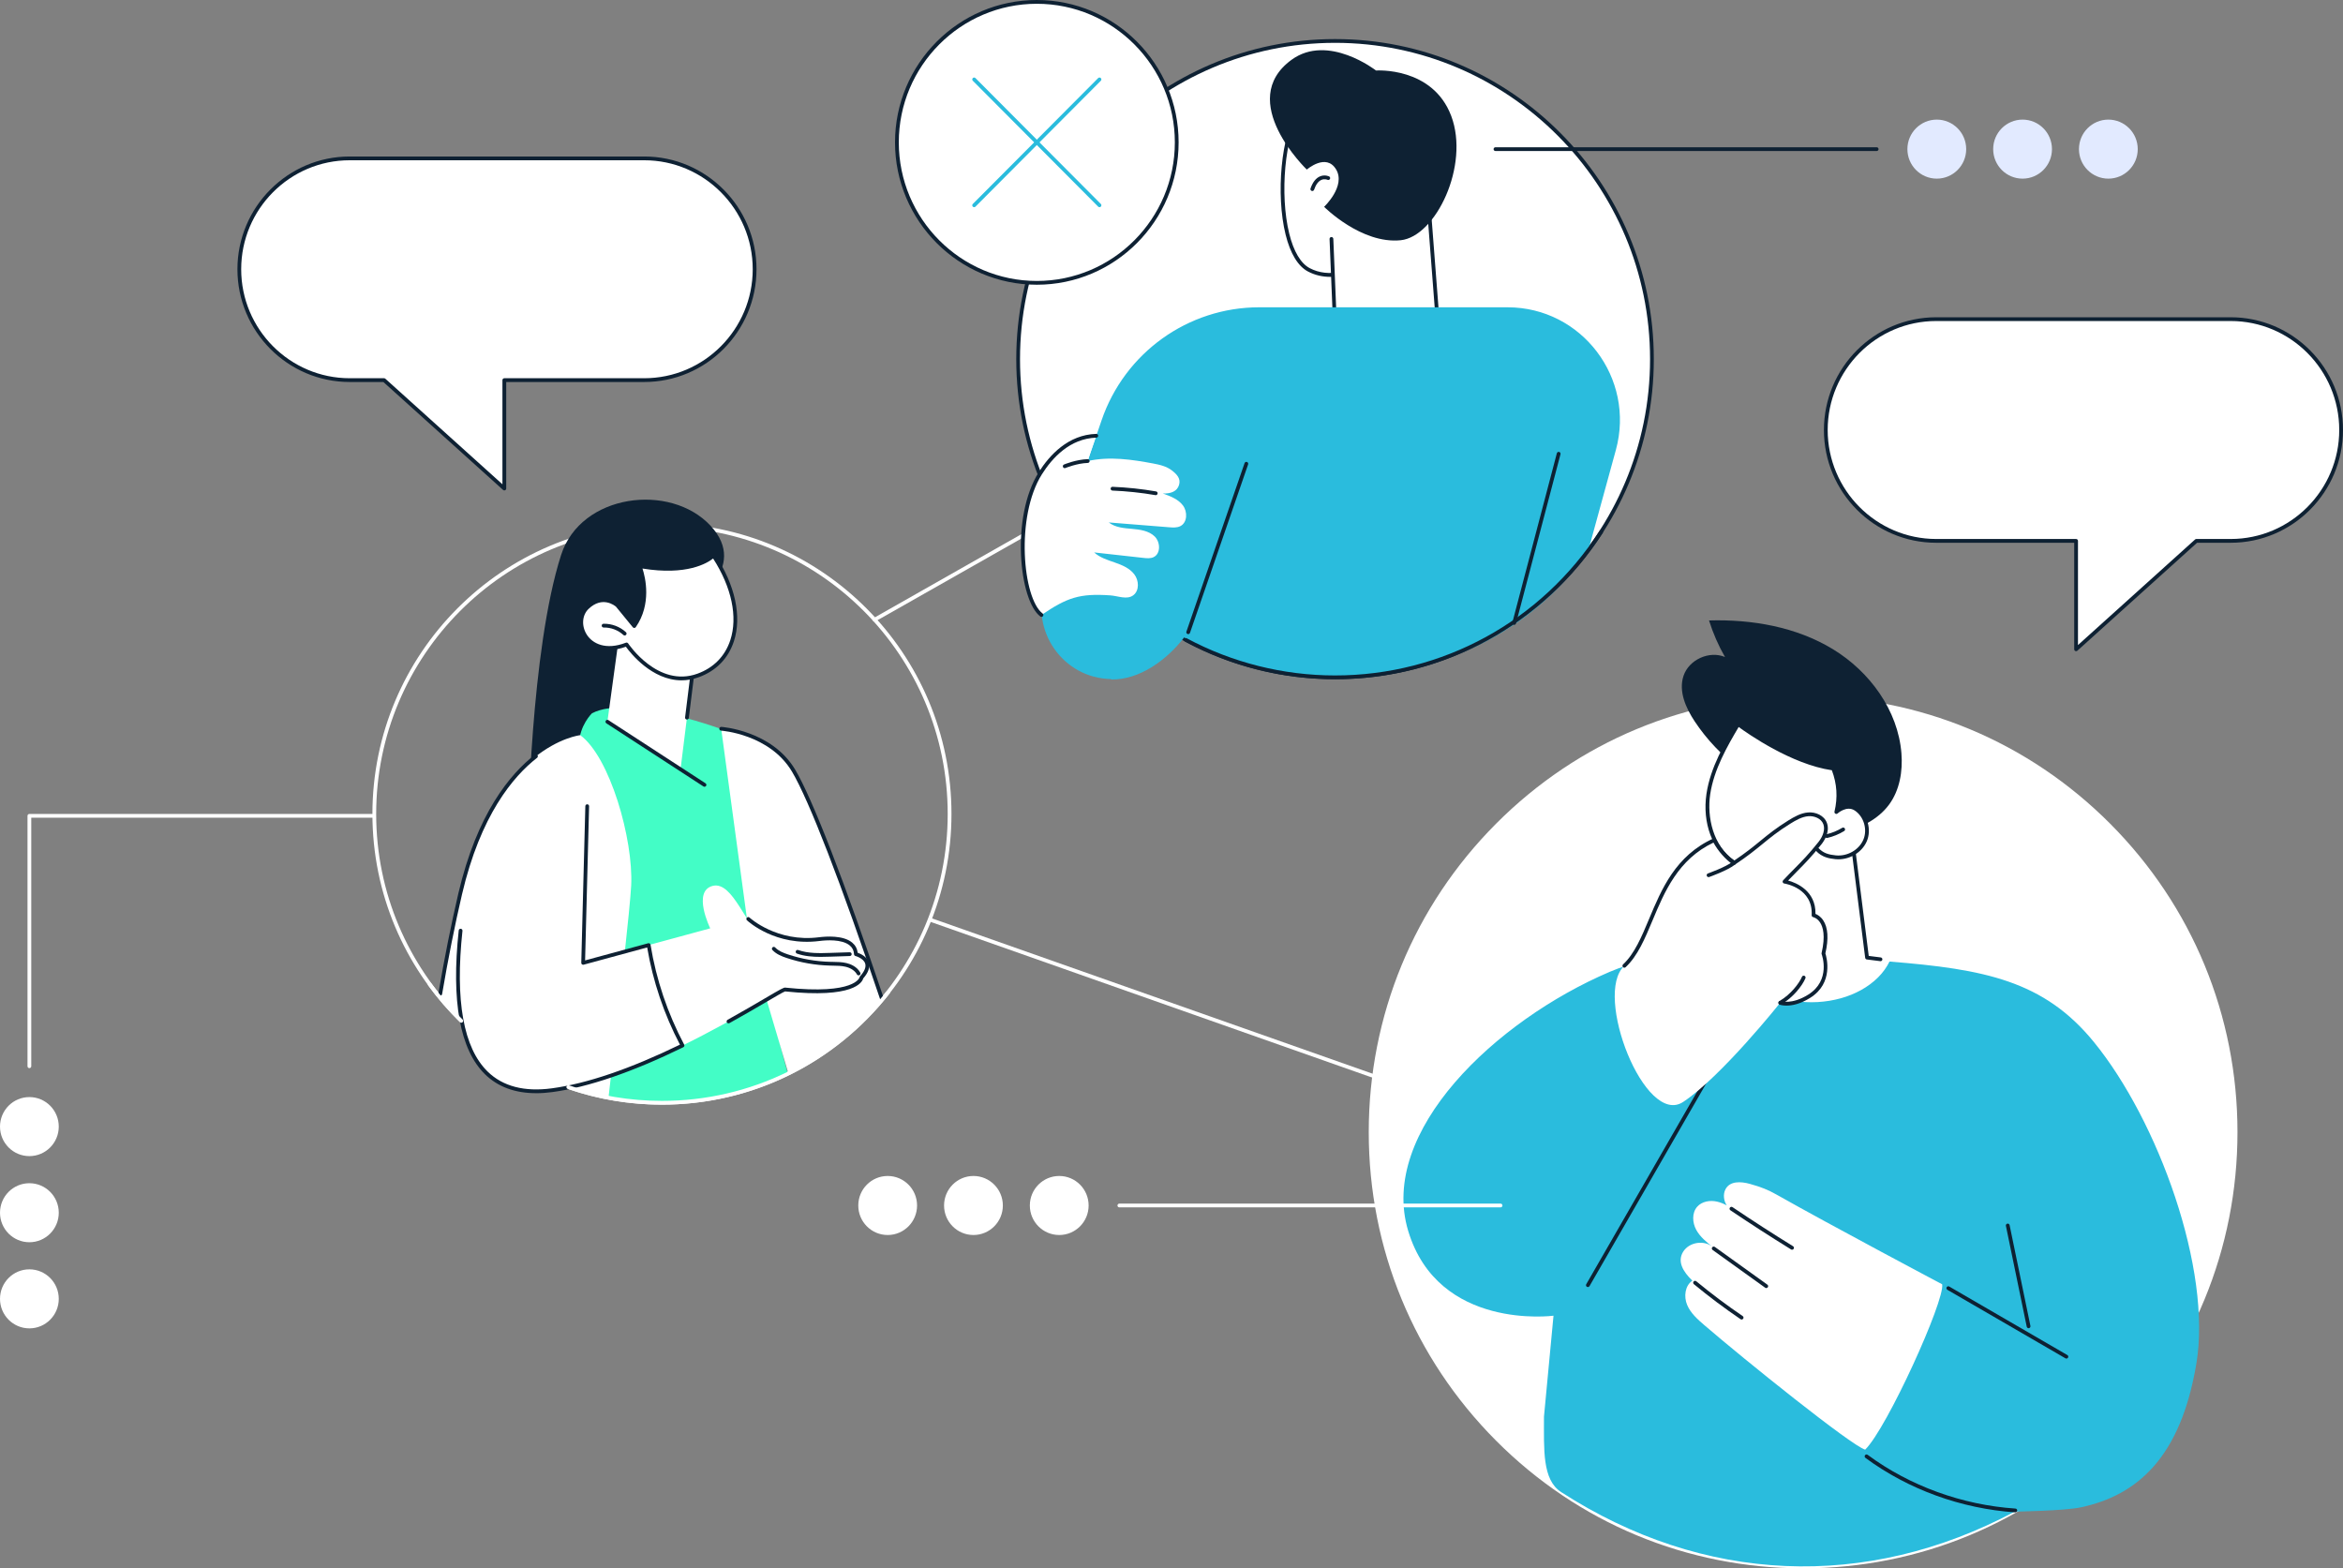
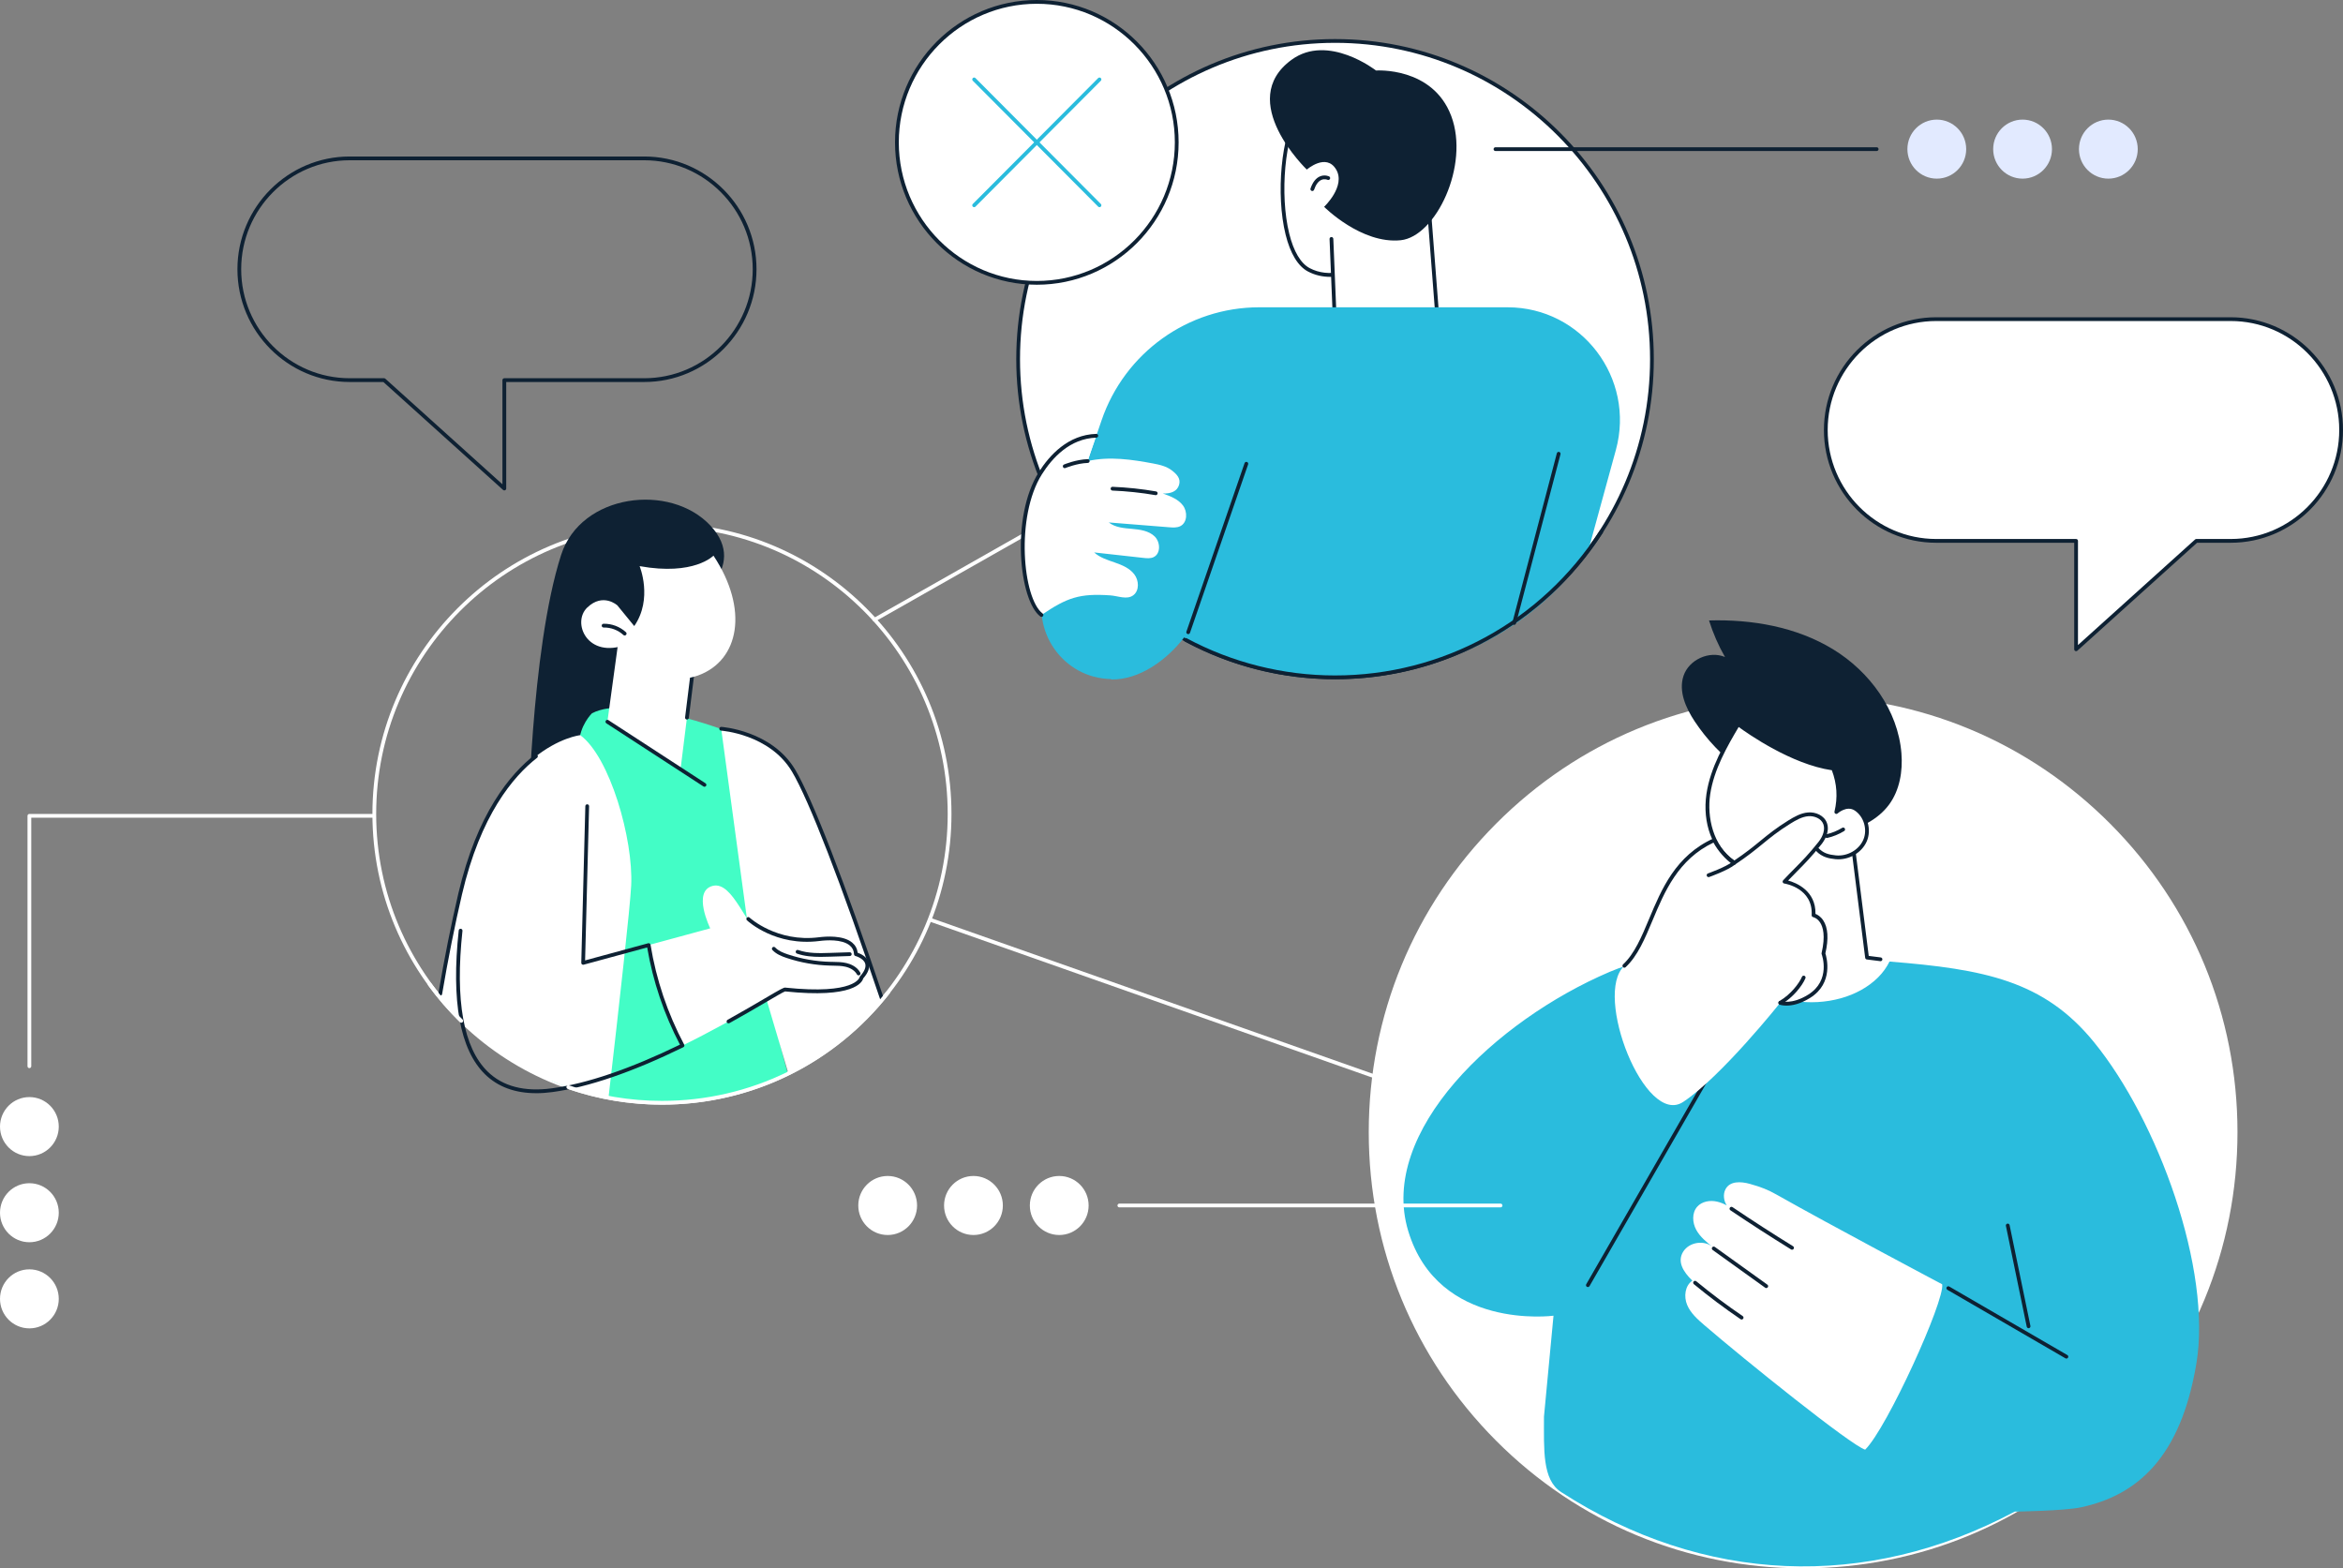
<svg xmlns="http://www.w3.org/2000/svg" width="499" height="334" viewBox="0 0 499 334" fill="none">
  <rect x="0" y="0" width="499" height="334" fill="#808080" stroke="none" />
  <g clip-path="url(#clip0_93_990)">
    <path d="M186.254 132.38C186.114 132.38 185.979 132.307 185.905 132.175C185.796 131.982 185.863 131.737 186.056 131.628L255.629 92.146C255.822 92.036 256.066 92.104 256.175 92.297C256.284 92.491 256.217 92.735 256.024 92.845L186.451 132.327C186.389 132.361 186.322 132.38 186.254 132.38Z" fill="white" />
    <path d="M300.771 232.469C300.724 232.469 300.677 232.46 300.63 232.444L198.132 196.307C197.925 196.228 197.821 195.997 197.899 195.789C197.977 195.581 198.208 195.476 198.416 195.555L300.913 231.692C301.121 231.77 301.225 232.002 301.146 232.21C301.086 232.371 300.933 232.469 300.771 232.469Z" fill="white" />
    <path d="M140.978 235.253C106.978 235.253 79.316 207.48 79.316 173.342C79.316 139.205 106.978 111.432 140.978 111.432C174.978 111.432 202.64 139.205 202.64 173.342C202.64 207.48 174.978 235.253 140.978 235.253ZM140.978 112.237C107.42 112.237 80.117 139.649 80.117 173.342C80.117 207.036 107.419 234.448 140.978 234.448C174.538 234.448 201.837 207.036 201.837 173.342C201.837 139.649 174.536 112.237 140.978 112.237Z" fill="white" />
    <path d="M140.486 169.807C139.562 170.679 112.432 177.6 112.432 177.6C112.432 177.6 112.963 138.537 119.496 118.205C123.705 105.106 142.759 102.762 151.319 111.95C159.879 121.14 146.708 128.834 146.708 128.834L140.486 169.807Z" fill="#0E2133" />
    <path d="M155.121 155.81C155.121 155.81 133.985 147.677 126.069 151.913C126.069 151.913 123.38 154.509 123.331 158.478C123.291 161.583 119.249 209.478 117.491 230.166C124.725 233.183 132.657 234.853 140.979 234.853C150.596 234.853 159.693 232.626 167.79 228.66C165.801 221.491 162.97 210.175 162.031 200.891C164.346 188.12 155.121 155.81 155.121 155.81Z" fill="#43FDC6" />
    <path d="M187.896 212.888C180.901 192.077 173.227 171.189 169.012 164.118C164.081 155.845 153.596 155.199 153.596 155.199L159.87 201.468L167.912 228.598C175.624 224.8 182.424 219.423 187.896 212.888Z" fill="white" />
    <path d="M187.877 213.229C187.709 213.229 187.553 213.123 187.496 212.955C179.14 188.106 172.278 170.38 168.67 164.324C163.909 156.336 153.675 155.606 153.573 155.6C153.351 155.586 153.184 155.396 153.198 155.175C153.213 154.954 153.395 154.792 153.622 154.799C153.73 154.806 164.377 155.555 169.357 163.914C172.995 170.017 179.883 187.798 188.255 212.7C188.326 212.91 188.213 213.138 188.004 213.209C187.962 213.224 187.919 213.231 187.877 213.231V213.229Z" fill="#0E2133" />
    <path d="M132.12 133.516L129.359 153.703L144.936 163.833L148.012 139.06L132.12 133.516Z" fill="white" />
    <path d="M146.302 153.24C146.285 153.24 146.269 153.24 146.252 153.236C146.032 153.209 145.876 153.008 145.905 152.787L147.068 143.415C147.095 143.194 147.299 143.032 147.515 143.067C147.736 143.094 147.892 143.295 147.863 143.516L146.7 152.888C146.675 153.092 146.502 153.24 146.303 153.24H146.302Z" fill="#0E2133" />
    <path d="M135.079 133.33L131.481 128.927C131.481 128.927 128.44 126.153 125.067 129.387C121.693 132.622 125.15 140.451 133.448 137.246C133.448 137.246 139.87 147.051 148.679 143.85C157.489 140.648 159.507 129.73 151.953 118.333C151.953 118.333 147.848 122.665 136.22 120.566C136.22 120.566 139.095 127.518 135.079 133.33Z" fill="white" />
-     <path d="M145.153 144.888C138.837 144.888 134.256 139.055 133.297 137.73C128.713 139.385 125.642 137.721 124.284 135.574C122.916 133.412 123.129 130.689 124.788 129.097C128.388 125.644 131.716 128.601 131.749 128.632C131.763 128.644 131.776 128.659 131.789 128.674L135.042 132.652C138.453 127.179 135.876 120.785 135.849 120.72C135.792 120.585 135.814 120.428 135.907 120.315C136 120.2 136.147 120.143 136.291 120.17C147.577 122.209 151.624 118.097 151.664 118.055C151.748 117.966 151.864 117.922 151.99 117.931C152.111 117.942 152.221 118.008 152.288 118.108C156.57 124.571 158.033 131.305 156.297 136.587C155.096 140.243 152.51 142.884 148.816 144.226C147.544 144.687 146.319 144.886 145.153 144.886V144.888ZM133.448 136.843C133.581 136.843 133.709 136.909 133.783 137.024C133.845 137.119 140.138 146.529 148.543 143.47C151.997 142.214 154.415 139.749 155.536 136.336C157.159 131.395 155.824 125.074 151.873 118.938C150.645 119.922 146.283 122.62 136.831 121.077C137.452 122.99 138.818 128.624 135.41 133.558C135.339 133.662 135.223 133.726 135.097 133.731C134.968 133.738 134.851 133.682 134.771 133.585L131.194 129.208C130.921 128.973 128.298 126.848 125.347 129.679C123.962 131.006 123.802 133.306 124.965 135.146C126.182 137.069 129.014 138.531 133.306 136.872C133.354 136.854 133.403 136.845 133.45 136.845L133.448 136.843Z" fill="#0E2133" />
    <path d="M133.039 135.337C132.943 135.337 132.844 135.302 132.768 135.231C131.634 134.183 130.104 133.607 128.559 133.643C128.337 133.643 128.155 133.474 128.148 133.251C128.142 133.028 128.317 132.844 128.539 132.838C130.282 132.802 132.025 133.452 133.312 134.64C133.476 134.789 133.485 135.045 133.336 135.207C133.257 135.293 133.148 135.337 133.041 135.337H133.039Z" fill="#0E2133" />
    <path d="M123.576 156.564C123.576 156.564 105.443 158.493 98.007 190.364C96.386 197.314 94.981 204.914 93.776 212.55C102.711 223.38 115.273 231.082 129.592 233.787C131.973 213.138 134.204 193.101 134.424 188.624C134.915 178.696 129.882 161.185 123.578 156.566L123.576 156.564Z" fill="white" />
    <path d="M98.005 190.363C96.345 197.48 94.889 204.944 93.636 212.384C102.523 223.236 115.041 230.974 129.324 233.736C129.548 232.113 129.772 230.489 129.938 229.049L114.14 161.064C108.559 165.405 101.852 173.879 98.005 190.363Z" fill="white" />
    <path d="M93.765 212.029C93.743 212.029 93.72 212.028 93.698 212.024C93.48 211.987 93.332 211.779 93.37 211.56C94.657 203.995 96.085 196.833 97.618 190.272C101.592 173.244 108.663 164.817 113.899 160.747C114.073 160.61 114.326 160.643 114.461 160.818C114.597 160.993 114.565 161.247 114.39 161.382C109.258 165.374 102.32 173.656 98.4 190.455C96.873 196.999 95.447 204.145 94.162 211.694C94.129 211.889 93.96 212.028 93.767 212.028L93.765 212.029Z" fill="#0E2133" />
-     <path d="M98.094 198.193C99.552 184.625 125.063 171.685 125.063 171.685L124.199 205.058L138.154 201.265C139.373 208.726 141.823 215.979 145.362 222.654C136.646 226.914 126.57 230.964 117.586 232.172C96.368 235.026 96.639 211.763 98.096 198.193H98.094Z" fill="white" />
    <path d="M138.154 201.267L151.262 197.704C151.262 197.704 147.369 189.792 151.784 188.664C156.199 187.538 159.065 198.098 162.26 198.797C162.26 198.797 170.784 200.4 174.094 200.327C177.406 200.252 182.124 199.896 182.285 203.201C182.285 203.201 186.874 204.384 183.466 208.186C183.466 208.186 182.931 212.382 167.199 210.726C166.578 210.661 157.232 216.851 145.36 222.654C141.821 215.981 139.372 208.726 138.152 201.265L138.154 201.267Z" fill="white" />
    <path d="M155.152 217.936C155.01 217.936 154.874 217.861 154.801 217.727C154.694 217.534 154.765 217.288 154.958 217.182C158.128 215.424 160.879 213.809 162.888 212.63C166.273 210.644 166.906 210.288 167.243 210.328C182.172 211.898 183.063 208.164 183.072 208.125C183.087 208.054 183.122 207.974 183.171 207.919C184.119 206.861 184.488 205.952 184.264 205.214C183.919 204.068 182.204 203.597 182.188 203.594C182.017 203.55 181.897 203.4 181.888 203.223C181.851 202.446 181.558 201.838 180.994 201.365C179.326 199.962 175.915 200.221 174.527 200.4C165.181 201.59 159.329 196.226 159.085 195.997C158.923 195.846 158.914 195.592 159.065 195.43C159.216 195.267 159.469 195.258 159.631 195.41C159.687 195.463 165.467 200.748 174.425 199.604C175.917 199.414 179.599 199.144 181.509 200.752C182.172 201.31 182.561 202.033 182.665 202.904C183.265 203.112 184.652 203.721 185.032 204.984C185.334 205.988 184.932 207.129 183.839 208.379C183.615 209.22 181.804 212.665 167.206 211.137C166.85 211.243 165.199 212.212 163.296 213.329C161.283 214.51 158.528 216.127 155.349 217.89C155.287 217.925 155.221 217.941 155.156 217.941L155.152 217.936Z" fill="#0E2133" />
    <path d="M182.865 207.726C182.723 207.726 182.587 207.651 182.514 207.518C182.088 206.744 181.204 206.149 180.087 205.884C179.226 205.68 178.343 205.667 177.408 205.653C177.219 205.649 177.03 205.647 176.84 205.642C173.672 205.565 170.54 205.017 167.532 204.012C166.441 203.647 165.318 203.189 164.506 202.325C164.355 202.165 164.362 201.909 164.523 201.758C164.683 201.604 164.937 201.613 165.088 201.774C165.78 202.508 166.794 202.917 167.785 203.249C170.717 204.227 173.77 204.762 176.858 204.837C177.044 204.842 177.232 204.844 177.417 204.848C178.354 204.862 179.322 204.877 180.267 205.101C181.053 205.287 182.481 205.799 183.213 207.129C183.32 207.324 183.249 207.569 183.056 207.675C182.995 207.709 182.929 207.724 182.864 207.724L182.865 207.726Z" fill="#0E2133" />
    <path d="M174.769 203.782C173.098 203.782 171.355 203.654 169.73 203.084C169.521 203.011 169.412 202.781 169.484 202.571C169.557 202.362 169.787 202.25 169.996 202.325C172.158 203.084 174.511 203.008 176.785 202.935L180.969 202.8C180.969 202.8 180.978 202.8 180.982 202.8C181.196 202.8 181.375 202.971 181.382 203.188C181.389 203.411 181.216 203.595 180.994 203.603L176.811 203.738C176.152 203.76 175.466 203.782 174.769 203.782Z" fill="#0E2133" />
    <path d="M114.188 232.812C109.691 232.812 106.037 231.466 103.299 228.788C97.958 223.57 96.073 213.262 97.696 198.151C97.719 197.93 97.907 197.768 98.138 197.795C98.358 197.819 98.516 198.018 98.493 198.239C96.899 213.09 98.704 223.176 103.859 228.213C107.084 231.363 111.684 232.562 117.531 231.776C125.001 230.77 134.178 227.642 144.812 222.477C141.406 215.963 139.058 209.002 137.832 201.772L124.304 205.448C124.18 205.483 124.051 205.455 123.951 205.377C123.851 205.299 123.794 205.178 123.798 205.05L124.662 171.678C124.668 171.459 124.846 171.287 125.063 171.287H125.074C125.296 171.293 125.47 171.477 125.463 171.7L124.611 204.532L138.048 200.882C138.158 200.852 138.274 200.871 138.37 200.931C138.465 200.993 138.531 201.092 138.549 201.205C139.763 208.64 142.174 215.795 145.713 222.469C145.764 222.566 145.775 222.679 145.74 222.783C145.706 222.887 145.633 222.973 145.535 223.021C134.665 228.332 125.277 231.546 117.636 232.575C116.437 232.736 115.287 232.818 114.188 232.818V232.812Z" fill="#0E2133" />
    <path d="M150.04 167.555C149.966 167.555 149.889 167.535 149.822 167.491L129.139 154.042C128.953 153.921 128.9 153.671 129.02 153.485C129.141 153.299 129.39 153.246 129.575 153.366L150.259 166.816C150.444 166.936 150.497 167.186 150.377 167.372C150.3 167.491 150.171 167.555 150.04 167.555Z" fill="#0E2133" />
    <path d="M98.236 217.808C98.134 217.808 98.034 217.77 97.956 217.693C95.49 215.282 93.212 212.646 91.181 209.861C91.05 209.682 91.09 209.431 91.268 209.299C91.446 209.168 91.698 209.208 91.829 209.387C93.832 212.137 96.083 214.738 98.516 217.118C98.674 217.273 98.678 217.527 98.523 217.687C98.445 217.768 98.341 217.808 98.236 217.808Z" fill="white" />
    <path d="M140.978 235.253C134.097 235.253 127.342 234.123 120.899 231.896C120.689 231.823 120.578 231.595 120.651 231.385C120.724 231.175 120.951 231.064 121.161 231.137C127.521 233.335 134.188 234.45 140.978 234.45C159.759 234.45 177.201 225.941 188.831 211.103C188.968 210.927 189.219 210.896 189.393 211.035C189.568 211.172 189.597 211.426 189.461 211.599C177.678 226.631 160.007 235.253 140.978 235.253Z" fill="white" />
    <path d="M384.018 333.599C434.888 333.599 476.127 292.194 476.127 241.119C476.127 190.044 434.888 148.639 384.018 148.639C333.147 148.639 291.908 190.044 291.908 241.119C291.908 292.194 333.147 333.599 384.018 333.599Z" fill="white" />
    <path d="M384.018 334C359.307 334 336.077 324.339 318.604 306.794C301.131 289.251 291.508 265.926 291.508 241.117C291.508 216.308 301.131 192.983 318.604 175.439C336.077 157.896 359.307 148.234 384.018 148.234C408.728 148.234 431.958 157.894 449.432 175.439C466.905 192.983 476.527 216.308 476.527 241.117C476.527 265.926 466.905 289.251 449.432 306.794C431.958 324.338 408.728 334 384.018 334ZM384.018 149.041C333.451 149.041 292.31 190.347 292.31 241.119C292.31 291.89 333.451 333.197 384.018 333.197C434.584 333.197 475.725 291.89 475.725 241.119C475.725 190.347 434.584 149.041 384.018 149.041Z" fill="white" />
    <path d="M360.929 153.633C359.025 150.76 357.457 147.21 358.545 143.938C359.695 140.483 364.035 138.51 367.38 139.922C365.971 137.46 364.829 134.845 363.981 132.136C373.134 131.872 382.549 133.494 390.378 138.265C398.206 143.036 404.233 151.266 404.957 160.43C405.259 164.242 404.592 168.269 402.33 171.344C399.953 174.574 396.101 176.405 392.219 177.378C387.166 178.646 381.594 178.608 376.99 176.164C373.882 174.514 371.345 171.634 370.248 168.265C369.969 167.409 369.784 166.52 369.713 165.622C369.662 164.974 369.989 163.779 369.74 163.209C369.445 162.532 368.188 161.857 367.633 161.362C366.843 160.66 366.081 159.924 365.349 159.159C363.715 157.453 362.232 155.6 360.927 153.629L360.929 153.633Z" fill="#0E2133" />
    <path d="M369.378 153.991C369.275 153.991 369.173 153.95 369.093 153.872C367.085 151.837 365.599 149.309 364.794 146.562C364.733 146.349 364.854 146.126 365.067 146.064C365.28 146.002 365.502 146.124 365.564 146.338C366.33 148.959 367.748 151.368 369.662 153.308C369.819 153.465 369.817 153.72 369.659 153.877C369.58 153.954 369.478 153.994 369.376 153.994L369.378 153.991Z" fill="#0E2133" />
    <path d="M370.221 203.634L375.342 203.074L373.991 185.522C373.991 185.522 378.246 164.129 394.632 180.105L397.633 203.936L402.452 204.543C402.452 204.543 400.499 215.658 386.746 215.629C375.063 215.604 370.017 211.645 370.221 203.634Z" fill="white" />
    <path d="M400.499 204.698C400.482 204.698 400.466 204.698 400.448 204.695L397.583 204.333C397.401 204.312 397.26 204.167 397.236 203.985L394.252 180.295C389.436 175.631 385.253 173.81 381.817 174.879C376.46 176.548 374.555 184.81 374.395 185.549L375.741 203.045C375.758 203.262 375.601 203.452 375.385 203.476L372.367 203.806C372.144 203.828 371.949 203.671 371.925 203.45C371.902 203.229 372.06 203.03 372.28 203.007L374.911 202.72L373.59 185.556C373.587 185.52 373.59 185.483 373.598 185.447C373.674 185.062 375.541 175.996 381.577 174.115C385.34 172.945 389.826 174.861 394.912 179.818C394.978 179.882 395.019 179.966 395.03 180.055L397.993 203.576L400.55 203.899C400.77 203.926 400.924 204.127 400.897 204.348C400.872 204.551 400.699 204.7 400.5 204.7L400.499 204.698Z" fill="#0E2133" />
    <path d="M386.613 180.521C384.158 182.634 381.667 184.671 378.489 185.277C375.312 185.881 371.873 185.388 369.178 183.594C364.669 180.59 363.033 174.496 363.83 169.123C364.627 163.75 367.407 158.907 370.175 154.239C370.175 154.239 380.731 162.364 390.429 163.675C391.663 166.834 391.806 169.917 391.091 172.939C391.091 172.939 393.244 170.975 395.222 172.271C397.36 173.673 398.221 176.693 397.191 179.039C396.161 181.384 393.49 182.824 390.949 182.572C389.513 182.43 388.198 182.151 387.042 180.926L386.609 180.524L386.613 180.521Z" fill="white" />
    <path d="M375.89 185.925C373.354 185.925 370.921 185.237 368.957 183.928C364.686 181.081 362.517 175.246 363.434 169.063C364.271 163.41 367.354 158.21 369.833 154.033C369.891 153.934 369.989 153.865 370.102 153.843C370.215 153.821 370.331 153.848 370.422 153.919C370.528 154 381.008 161.994 390.487 163.277C390.63 163.297 390.754 163.392 390.807 163.529C391.891 166.303 392.188 169.158 391.691 172.03C392.581 171.517 394.035 171.012 395.445 171.937C397.718 173.427 398.668 176.686 397.562 179.203C396.481 181.663 393.684 183.248 390.912 182.974C389.584 182.842 388.057 182.585 386.754 181.203C386.703 181.151 386.671 181.085 386.654 181.017C384.074 183.228 381.659 185.086 378.565 185.675C377.672 185.845 376.775 185.929 375.892 185.929L375.89 185.925ZM370.293 154.825C367.895 158.875 365.016 163.852 364.226 169.179C363.513 173.996 364.836 180.216 369.399 183.257C371.876 184.907 375.163 185.498 378.414 184.879C381.402 184.31 383.775 182.43 386.35 180.214C386.518 180.07 386.771 180.088 386.916 180.258C386.982 180.335 387.013 180.428 387.013 180.521C387.131 180.51 387.249 180.554 387.335 180.645C388.339 181.711 389.478 182.017 390.989 182.167C393.425 182.41 395.88 181.023 396.825 178.873C397.78 176.701 396.963 173.888 395.003 172.605C393.303 171.49 391.38 173.217 391.36 173.233C391.229 173.352 391.038 173.372 390.887 173.282C390.736 173.193 390.659 173.014 390.701 172.842C391.415 169.827 391.231 166.944 390.139 164.036C381.521 162.775 372.222 156.237 370.293 154.823V154.825Z" fill="#0E2133" />
    <path d="M389.078 178.462C388.896 178.462 388.731 178.336 388.687 178.15C388.638 177.933 388.771 177.717 388.987 177.668C390.174 177.393 391.304 176.931 392.345 176.296C392.534 176.181 392.781 176.241 392.896 176.431C393.011 176.62 392.951 176.867 392.761 176.984C391.648 177.663 390.439 178.157 389.169 178.451C389.138 178.458 389.109 178.462 389.078 178.462Z" fill="#0E2133" />
    <path d="M330.859 280.201C330.859 280.201 306.322 283.464 299.902 262.117C293.547 240.984 318.503 217.361 342.819 206.971C352.965 202.634 361.973 203.895 370.187 203.342C370.739 205.113 371.527 206.825 372.697 208.27C374.955 211.059 378.562 212.596 382.023 213.147C385.348 213.678 388.843 213.497 392.088 212.588C395.007 211.773 397.851 210.289 400.007 208.13C400.999 207.137 401.809 206.007 402.42 204.78C422.587 206.392 435.285 208.845 445.937 221.904C459.665 238.732 471.108 270.391 467.774 290.378C464.44 310.365 455.222 318.424 443.201 321.005C439.632 321.772 429.09 321.923 429.09 321.923C397.341 338.846 362.719 337.271 332.495 317.769C328.424 315.143 328.838 308.675 328.828 301.703L330.857 280.201H330.859Z" fill="#2ABCDD" />
    <path d="M338.177 274.103C338.109 274.103 338.04 274.087 337.976 274.05C337.785 273.939 337.718 273.692 337.829 273.501L369.067 219.25C369.178 219.057 369.423 218.991 369.614 219.102C369.805 219.214 369.873 219.46 369.762 219.652L338.524 273.902C338.45 274.032 338.315 274.103 338.177 274.103Z" fill="#0E2133" />
    <path d="M345.941 205.686C353.047 199.17 352.341 184.649 365.194 178.918C366.538 180.959 368.32 183.2 369.314 183.744C374.34 179.986 375.888 178.714 380.532 175.325C382.004 174.25 383.979 173.275 385.879 173.536C386.799 173.662 388.006 174.304 388.504 175.089C389.494 176.648 387.962 178.75 387.012 180.159C384.379 184.06 382.736 184.839 380.05 187.757C380.05 187.757 386.572 188.761 386.237 194.925C386.237 194.925 390.086 195.613 388.343 203.063C388.343 203.063 390.524 208.896 385.325 212.16C381.586 214.507 379.126 213.574 379.126 213.574C379.126 213.574 366.622 229.285 358.475 234.671C350.328 240.057 339.282 211.793 345.943 205.686H345.941Z" fill="white" />
    <path d="M380.47 214.16C379.56 214.16 379.029 213.968 378.982 213.95C378.774 213.871 378.671 213.64 378.749 213.432C378.827 213.224 379.056 213.118 379.266 213.198C379.286 213.205 381.611 214.016 385.112 211.818C389.964 208.774 388.051 203.43 387.968 203.204C387.94 203.129 387.935 203.048 387.953 202.972C388.812 199.3 388.255 197.403 387.636 196.462C387.001 195.494 386.175 195.323 386.168 195.321C385.968 195.284 385.826 195.105 385.839 194.903C386.15 189.17 380.243 188.194 379.992 188.155C379.844 188.133 379.722 188.029 379.673 187.889C379.624 187.748 379.659 187.591 379.761 187.482C380.681 186.502 381.457 185.719 382.205 184.961C383.804 183.344 385.185 181.948 387.278 179.329C388.321 178.022 388.716 176.606 388.333 175.536C387.886 174.286 386.35 173.722 385.132 173.824C383.76 173.941 382.516 174.655 381.255 175.438C378.674 177.044 377.104 178.329 375.439 179.689C373.848 180.99 372.203 182.333 369.516 184.127C369.379 184.219 369.201 184.217 369.066 184.124C367.474 183.025 365.914 181.256 364.924 179.444C357.385 183.023 354.501 189.917 351.953 196.007C350.321 199.907 348.78 203.59 346.217 205.98C346.056 206.129 345.803 206.122 345.652 205.96C345.501 205.797 345.51 205.543 345.672 205.392C348.108 203.121 349.617 199.515 351.215 195.697C353.859 189.378 356.856 182.216 364.937 178.553C365.134 178.464 365.363 178.546 365.459 178.738C366.32 180.444 367.809 182.209 369.301 183.304C371.823 181.607 373.402 180.316 374.933 179.064C376.616 177.686 378.208 176.385 380.832 174.753C382.126 173.95 383.517 173.153 385.065 173.023C386.617 172.888 388.501 173.618 389.089 175.264C389.776 177.186 388.488 179.099 387.904 179.831C385.786 182.483 384.39 183.894 382.774 185.525C382.163 186.142 381.535 186.777 380.825 187.522C382.538 188 386.745 189.683 386.652 194.629C387.058 194.786 387.747 195.162 388.308 196.016C389.322 197.56 389.474 199.924 388.761 203.041C389.041 203.921 390.532 209.367 385.54 212.499C383.384 213.851 381.626 214.16 380.474 214.16H380.47Z" fill="#0E2133" />
    <path d="M379.202 213.919C379.062 213.919 378.928 213.846 378.853 213.715C378.744 213.521 378.811 213.277 379.004 213.167C381.382 211.815 383.224 209.345 383.772 208.026C383.857 207.821 384.092 207.725 384.296 207.809C384.5 207.894 384.596 208.13 384.512 208.334C383.821 209.999 381.794 212.505 379.399 213.866C379.337 213.901 379.268 213.919 379.202 213.919Z" fill="#0E2133" />
    <path d="M363.88 186.794C363.714 186.794 363.559 186.69 363.501 186.526C363.428 186.316 363.537 186.086 363.747 186.013C363.785 186 367.581 184.655 369.04 183.481C369.213 183.341 369.464 183.37 369.604 183.543C369.743 183.717 369.715 183.969 369.543 184.109C367.978 185.37 364.174 186.717 364.012 186.774C363.969 186.79 363.923 186.796 363.88 186.796V186.794Z" fill="#0E2133" />
    <path d="M360.431 272.736C358.412 270.783 357.18 268.659 358.468 266.578C359.756 264.497 363.001 264.012 364.837 265.625C363.476 264.548 362.077 263.43 361.249 261.9C360.421 260.371 360.308 258.312 361.451 257.003C362.453 255.853 364.175 255.565 365.661 255.897C366.395 256.061 367.086 256.35 367.752 256.702C367.106 255.729 366.93 254.355 367.476 253.291C368.409 251.475 370.751 251.586 372.711 252.136C375.066 252.796 376.567 253.391 378.339 254.397C390.199 261.101 413.633 273.51 413.633 273.51C414.25 276.897 401.901 304.17 397.23 308.728C394.208 307.815 371.552 289.591 362.965 282.197C361.525 280.958 360.044 279.644 359.312 277.888C358.581 276.131 358.852 273.798 360.428 272.74L360.431 272.736Z" fill="white" />
    <path d="M381.664 266.149C381.593 266.149 381.52 266.129 381.455 266.089C377.111 263.404 372.762 260.599 368.531 257.75C368.347 257.626 368.298 257.376 368.422 257.191C368.546 257.007 368.795 256.958 368.979 257.082C373.2 259.925 377.541 262.725 381.877 265.404C382.066 265.521 382.124 265.769 382.008 265.957C381.932 266.081 381.8 266.149 381.666 266.149H381.664Z" fill="#0E2133" />
    <path d="M376.172 274.315C376.092 274.315 376.01 274.291 375.939 274.24L364.746 266.204C364.566 266.074 364.524 265.824 364.653 265.643C364.782 265.463 365.032 265.421 365.212 265.55L376.405 273.586C376.585 273.716 376.627 273.966 376.498 274.147C376.42 274.256 376.296 274.315 376.172 274.315Z" fill="#0E2133" />
    <path d="M370.924 281.015C370.846 281.015 370.77 280.993 370.7 280.945C367.283 278.624 363.935 276.113 360.748 273.484C360.577 273.344 360.554 273.09 360.694 272.918C360.834 272.747 361.087 272.721 361.258 272.864C364.422 275.476 367.751 277.97 371.148 280.279C371.332 280.403 371.379 280.653 371.256 280.838C371.177 280.953 371.052 281.015 370.922 281.015H370.924Z" fill="#0E2133" />
-     <path d="M429.212 322.077C429.212 322.077 429.194 322.077 429.185 322.077C417.7 321.308 406.374 317.189 397.29 310.478C397.112 310.347 397.074 310.095 397.205 309.916C397.336 309.737 397.587 309.699 397.765 309.83C406.727 316.45 417.906 320.514 429.238 321.274C429.46 321.288 429.625 321.48 429.611 321.703C429.596 321.914 429.42 322.079 429.21 322.079L429.212 322.077Z" fill="#0E2133" />
    <path d="M440.092 289.332C440.025 289.332 439.956 289.315 439.892 289.277L414.742 274.685C414.551 274.574 414.485 274.327 414.596 274.136C414.707 273.944 414.951 273.876 415.144 273.99L440.294 288.582C440.485 288.693 440.551 288.939 440.44 289.131C440.365 289.261 440.231 289.332 440.092 289.332Z" fill="#0E2133" />
    <path d="M432.036 282.858C431.851 282.858 431.683 282.726 431.643 282.537C430.515 277.012 429.971 274.408 429.425 271.805C428.881 269.2 428.335 266.596 427.207 261.068C427.161 260.85 427.301 260.637 427.52 260.593C427.736 260.547 427.949 260.688 427.993 260.907C429.121 266.432 429.665 269.036 430.211 271.639C430.755 274.243 431.301 276.848 432.429 282.376C432.475 282.593 432.335 282.807 432.116 282.851C432.089 282.856 432.062 282.86 432.036 282.86V282.858Z" fill="#0E2133" />
    <path d="M284.329 144.248C321.604 144.248 351.821 113.909 351.821 76.484C351.821 39.059 321.604 8.721 284.329 8.721C247.054 8.721 216.837 39.059 216.837 76.484C216.837 113.909 247.054 144.248 284.329 144.248Z" fill="white" />
    <path d="M284.329 144.651C246.893 144.651 216.437 114.071 216.437 76.486C216.437 38.901 246.893 8.319 284.329 8.319C321.765 8.319 352.221 38.899 352.221 76.484C352.221 114.069 321.765 144.649 284.329 144.649V144.651ZM284.329 9.124C247.334 9.124 217.237 39.343 217.237 76.486C217.237 113.629 247.334 143.848 284.329 143.848C321.324 143.848 351.421 113.629 351.421 76.486C351.421 39.343 321.324 9.122 284.329 9.122V9.124Z" fill="#0E2133" />
    <path d="M283.328 58.965C281.714 58.965 280.1 58.629 278.557 57.815C276.44 56.7 274.795 53.984 273.8 49.961C271.68 41.394 272.888 28.589 276.286 23.612C278.853 19.852 286.471 16.346 293.702 17.125C297.992 17.585 303.736 19.69 306.752 27.103C312.289 40.714 299.2 50.98 298.563 51.469C298.012 52.002 290.676 58.965 283.328 58.965ZM276.948 24.068C273.654 28.89 272.503 41.38 274.579 49.768C275.518 53.561 277.023 56.098 278.93 57.103C287.08 61.396 297.915 50.98 298.022 50.874C298.035 50.861 298.05 50.85 298.063 50.839C298.197 50.739 311.418 40.701 306.009 27.408C303.143 20.363 297.688 18.363 293.617 17.927C286.664 17.182 279.385 20.5 276.948 24.068Z" fill="#0E2133" />
    <path d="M283.562 50.877L284.27 68.096L306.169 68.238L304.044 40.702L283.562 50.877Z" fill="white" />
    <path d="M306.169 68.641H306.168L284.269 68.499C284.056 68.499 283.879 68.328 283.87 68.114L283.162 50.896C283.153 50.673 283.326 50.487 283.546 50.478C283.754 50.467 283.954 50.64 283.963 50.863L284.656 67.698L305.736 67.835L303.644 40.735C303.627 40.514 303.791 40.321 304.013 40.303C304.237 40.283 304.426 40.45 304.444 40.673L306.57 68.209C306.579 68.322 306.541 68.432 306.462 68.514C306.386 68.596 306.28 68.641 306.169 68.641Z" fill="#0E2133" />
    <path d="M278.318 36.114C278.318 36.114 282.429 32.52 284.555 36.079C286.68 39.636 282.003 44.048 282.003 44.048C282.003 44.048 289.941 52.016 298.303 51.162C305.778 50.399 313.043 35.225 309.074 24.694C305.105 14.163 293.058 15.017 293.058 15.017C293.058 15.017 282.853 7.049 275.058 12.741C263.073 21.493 278.317 36.114 278.317 36.114H278.318Z" fill="#0E2133" />
    <path d="M279.489 40.679C279.445 40.679 279.401 40.671 279.358 40.657C279.148 40.586 279.037 40.356 279.108 40.146C279.569 38.802 280.247 37.932 281.13 37.561C282.142 37.136 283.024 37.548 283.063 37.567C283.263 37.662 283.347 37.903 283.252 38.103C283.157 38.302 282.921 38.388 282.721 38.295C282.695 38.284 282.104 38.019 281.428 38.31C280.773 38.591 280.247 39.299 279.867 40.408C279.811 40.575 279.654 40.68 279.489 40.68V40.679Z" fill="#0E2133" />
    <path d="M268.188 65.444H321.069C336.87 65.444 348.332 80.551 344.136 95.845L338.271 117.219C338.271 117.219 327.209 136.049 301.882 141.983C271.217 149.167 252.192 135.746 252.192 135.746C248.533 140.532 242.662 144.828 236.655 144.699L236.641 144.62C226.388 144.449 219.288 134.281 222.62 124.544L234.608 89.512C239.534 75.112 253.024 65.442 268.188 65.442V65.444Z" fill="#2ABCDD" />
    <path d="M253.056 135.046C253.012 135.046 252.969 135.038 252.925 135.024C252.716 134.951 252.605 134.723 252.678 134.513L265.061 98.634C265.134 98.424 265.361 98.313 265.57 98.386C265.78 98.459 265.891 98.687 265.818 98.897L253.435 134.776C253.376 134.942 253.222 135.046 253.056 135.046Z" fill="#0E2133" />
    <path d="M322.483 133.071C322.448 133.071 322.414 133.067 322.381 133.058C322.166 133.001 322.039 132.782 322.095 132.567L331.569 96.531C331.625 96.316 331.847 96.19 332.058 96.245C332.273 96.302 332.401 96.521 332.344 96.736L322.871 132.771C322.823 132.952 322.661 133.071 322.483 133.071Z" fill="#0E2133" />
    <path d="M284.329 144.651C273.183 144.651 262.132 141.881 252.367 136.641C252.172 136.537 252.098 136.292 252.203 136.097C252.309 135.902 252.549 135.827 252.746 135.933C262.394 141.111 273.316 143.848 284.329 143.848C307.179 143.848 328.246 132.337 340.684 113.055C340.804 112.868 341.054 112.815 341.239 112.936C341.425 113.056 341.478 113.305 341.357 113.493C328.772 133.005 307.452 144.655 284.329 144.655V144.651Z" fill="#0E2133" />
    <path d="M251.929 107.632C250.913 106.289 249.235 105.659 247.652 105.097C249.397 105.159 250.689 104.637 251.104 103.288C251.519 101.939 250.668 101.018 249.55 100.164C248.431 99.309 247.014 98.972 245.632 98.715C241.11 97.869 236.33 97.143 231.664 98.185C231.95 97.136 232.687 95.123 233.482 92.805C228.176 92.963 224.249 96.53 221.57 100.777C215.674 110.131 217.559 127.774 221.807 130.972C227.3 127.234 229.944 126.354 236.428 126.791C238.139 126.906 240.035 127.805 241.389 126.749C242.683 125.737 242.573 123.609 241.573 122.304C240.574 120.999 238.968 120.331 237.42 119.793C235.871 119.253 234.243 118.754 233.027 117.648C236.521 118.037 240.017 118.424 243.511 118.813C244.237 118.893 245.006 118.968 245.669 118.66C247.241 117.931 247.157 115.442 245.909 114.237C244.662 113.031 242.803 112.777 241.078 112.629C239.352 112.481 237.507 112.335 236.144 111.264C240.442 111.607 244.739 111.949 249.037 112.292C249.836 112.356 250.684 112.41 251.397 112.042C252.891 111.27 252.946 108.977 251.93 107.634L251.929 107.632Z" fill="white" />
    <path d="M226.759 99.7C226.602 99.7 226.453 99.607 226.388 99.452C226.304 99.248 226.4 99.012 226.604 98.926C226.708 98.882 229.195 97.857 231.65 97.784C231.852 97.784 232.056 97.952 232.063 98.174C232.069 98.397 231.896 98.581 231.674 98.589C229.372 98.658 226.937 99.66 226.912 99.671C226.861 99.691 226.81 99.702 226.759 99.702V99.7Z" fill="#0E2133" />
    <path d="M221.805 131.374C221.721 131.374 221.636 131.348 221.565 131.293C217.036 127.882 215.236 110.072 221.23 100.562C223.516 96.937 227.494 92.578 233.47 92.401H233.482C233.699 92.401 233.875 92.573 233.883 92.792C233.888 93.015 233.715 93.199 233.493 93.206C227.87 93.372 224.089 97.532 221.909 100.992C216.224 110.01 217.825 127.471 222.047 130.651C222.224 130.784 222.26 131.036 222.127 131.215C222.049 131.321 221.927 131.375 221.807 131.375L221.805 131.374Z" fill="#0E2133" />
    <path d="M246.142 105.453C246.12 105.453 246.097 105.451 246.075 105.447C243.059 104.927 239.979 104.601 236.921 104.476C236.699 104.467 236.528 104.281 236.537 104.059C236.547 103.836 236.73 103.651 236.954 103.673C240.046 103.799 243.161 104.13 246.211 104.655C246.43 104.694 246.577 104.9 246.539 105.119C246.504 105.314 246.337 105.453 246.144 105.453H246.142Z" fill="#0E2133" />
    <path d="M220.817 60.237C237.273 60.237 250.613 46.842 250.613 30.319C250.613 13.796 237.273 0.402 220.817 0.402C204.361 0.402 191.021 13.796 191.021 30.319C191.021 46.842 204.361 60.237 220.817 60.237Z" fill="white" />
    <path d="M220.817 60.638C204.166 60.638 190.618 47.037 190.618 30.319C190.618 13.601 204.166 0 220.817 0C237.467 0 251.015 13.601 251.015 30.319C251.015 47.037 237.469 60.638 220.817 60.638ZM220.817 0.805C204.608 0.805 191.421 14.044 191.421 30.319C191.421 46.594 204.608 59.834 220.817 59.834C237.025 59.834 250.213 46.594 250.213 30.319C250.213 14.044 237.025 0.805 220.817 0.805Z" fill="#0E2133" />
    <path d="M207.467 44.124C207.365 44.124 207.261 44.084 207.183 44.006C207.026 43.849 207.026 43.595 207.183 43.436L233.88 16.631C234.037 16.474 234.29 16.474 234.448 16.631C234.604 16.788 234.604 17.041 234.448 17.2L207.751 44.006C207.672 44.084 207.57 44.124 207.467 44.124Z" fill="#2ABCDD" />
    <path d="M234.166 44.124C234.064 44.124 233.96 44.084 233.882 44.006L207.185 17.2C207.028 17.043 207.028 16.788 207.185 16.631C207.341 16.474 207.594 16.474 207.753 16.631L234.45 43.436C234.606 43.593 234.606 43.849 234.45 44.006C234.372 44.084 234.27 44.124 234.166 44.124Z" fill="#2ABCDD" />
-     <path d="M137.197 80.95H107.408V104.038L81.8 80.95H74.483C61.496 80.95 50.967 70.379 50.967 57.338C50.967 44.298 61.496 33.727 74.483 33.727H137.195C150.182 33.727 160.711 44.298 160.711 57.338C160.711 70.379 150.182 80.95 137.195 80.95H137.197Z" fill="white" />
    <path d="M107.408 104.44C107.311 104.44 107.215 104.405 107.14 104.338L81.647 81.354H74.485C61.297 81.354 50.566 70.582 50.566 57.34C50.566 44.099 61.296 33.327 74.485 33.327H137.198C150.386 33.327 161.117 44.099 161.117 57.34C161.117 70.582 150.388 81.354 137.198 81.354H107.812V104.038C107.812 104.197 107.719 104.341 107.573 104.405C107.52 104.429 107.466 104.44 107.409 104.44H107.408ZM74.483 34.13C61.736 34.13 51.367 44.542 51.367 57.34C51.367 70.138 61.738 80.55 74.483 80.55H81.8C81.899 80.55 81.995 80.587 82.068 80.653L107.005 103.137V80.952C107.005 80.729 107.186 80.55 107.406 80.55H137.195C149.942 80.55 160.311 70.138 160.311 57.34C160.311 44.542 149.94 34.13 137.195 34.13H74.483Z" fill="#0E2133" />
    <path d="M412.37 115.188H442.159V138.276L467.766 115.188H475.084C488.071 115.188 498.6 104.617 498.6 91.576C498.6 78.535 488.071 67.964 475.084 67.964H412.372C399.384 67.964 388.855 78.535 388.855 91.576C388.855 104.617 399.384 115.188 412.372 115.188H412.37Z" fill="white" />
    <path d="M442.157 138.677C442.102 138.677 442.046 138.667 441.993 138.643C441.849 138.579 441.755 138.435 441.755 138.276V115.591H412.368C399.18 115.591 388.449 104.819 388.449 91.578C388.449 78.337 399.178 67.565 412.368 67.565H475.081C488.269 67.565 499 78.337 499 91.578C499 104.819 488.271 115.591 475.081 115.591H467.919L442.426 138.575C442.352 138.643 442.255 138.677 442.159 138.677H442.157ZM412.368 68.366C399.621 68.366 389.252 78.778 389.252 91.576C389.252 104.374 399.622 114.786 412.368 114.786H442.157C442.379 114.786 442.557 114.967 442.557 115.188V137.373L467.497 114.889C467.569 114.823 467.666 114.786 467.764 114.786H475.081C487.829 114.786 498.197 104.374 498.197 91.576C498.197 78.778 487.827 68.366 475.081 68.366H412.368Z" fill="#0E2133" />
    <path d="M449.026 38.045C452.483 38.045 455.285 35.231 455.285 31.759C455.285 28.288 452.483 25.473 449.026 25.473C445.568 25.473 442.766 28.288 442.766 31.759C442.766 35.231 445.568 38.045 449.026 38.045Z" fill="#E2EAFF" />
    <path d="M430.758 38.045C434.215 38.045 437.018 35.231 437.018 31.759C437.018 28.288 434.215 25.473 430.758 25.473C427.301 25.473 424.498 28.288 424.498 31.759C424.498 35.231 427.301 38.045 430.758 38.045Z" fill="#E2EAFF" />
    <path d="M412.489 38.045C415.947 38.045 418.749 35.231 418.749 31.759C418.749 28.288 415.947 25.473 412.489 25.473C409.032 25.473 406.229 28.288 406.229 31.759C406.229 35.231 409.032 38.045 412.489 38.045Z" fill="#E2EAFF" />
    <path d="M399.684 32.162H318.495C318.273 32.162 318.095 31.982 318.095 31.761C318.095 31.54 318.275 31.359 318.495 31.359H399.684C399.906 31.359 400.085 31.54 400.085 31.761C400.085 31.982 399.904 32.162 399.684 32.162Z" fill="#0E2133" />
    <path d="M6.258 282.898C9.714 282.898 12.516 280.083 12.516 276.612C12.516 273.14 9.714 270.326 6.258 270.326C2.802 270.326 0 273.14 0 276.612C0 280.083 2.802 282.898 6.258 282.898Z" fill="white" />
    <path d="M6.258 264.555C9.714 264.555 12.516 261.741 12.516 258.27C12.516 254.798 9.714 251.984 6.258 251.984C2.802 251.984 0 254.798 0 258.27C0 261.741 2.802 264.555 6.258 264.555Z" fill="white" />
    <path d="M6.258 246.213C9.714 246.213 12.516 243.398 12.516 239.927C12.516 236.455 9.714 233.641 6.258 233.641C2.802 233.641 0 236.455 0 239.927C0 243.398 2.802 246.213 6.258 246.213Z" fill="white" />
    <path d="M6.258 227.474C6.036 227.474 5.857 227.293 5.857 227.072V173.742C5.857 173.519 6.038 173.34 6.258 173.34H79.5C79.722 173.34 79.901 173.521 79.901 173.742C79.901 173.963 79.72 174.143 79.5 174.143H6.658V227.072C6.658 227.295 6.478 227.474 6.258 227.474Z" fill="white" />
    <path d="M189.052 263.015C192.509 263.015 195.312 260.201 195.312 256.729C195.312 253.258 192.509 250.443 189.052 250.443C185.595 250.443 182.792 253.258 182.792 256.729C182.792 260.201 185.595 263.015 189.052 263.015Z" fill="white" />
    <path d="M207.322 263.015C210.78 263.015 213.582 260.201 213.582 256.729C213.582 253.258 210.78 250.443 207.322 250.443C203.865 250.443 201.062 253.258 201.062 256.729C201.062 260.201 203.865 263.015 207.322 263.015Z" fill="white" />
    <path d="M225.59 263.015C229.047 263.015 231.85 260.201 231.85 256.729C231.85 253.258 229.047 250.443 225.59 250.443C222.133 250.443 219.33 253.258 219.33 256.729C219.33 260.201 222.133 263.015 225.59 263.015Z" fill="white" />
    <path d="M319.583 257.131H238.394C238.172 257.131 237.993 256.95 237.993 256.729C237.993 256.508 238.173 256.328 238.394 256.328H319.583C319.805 256.328 319.983 256.508 319.983 256.729C319.983 256.95 319.803 257.131 319.583 257.131Z" fill="white" />
  </g>
  <defs>
    <clipPath id="clip0_93_990">
      <rect width="499" height="334" fill="white" />
    </clipPath>
  </defs>
</svg>